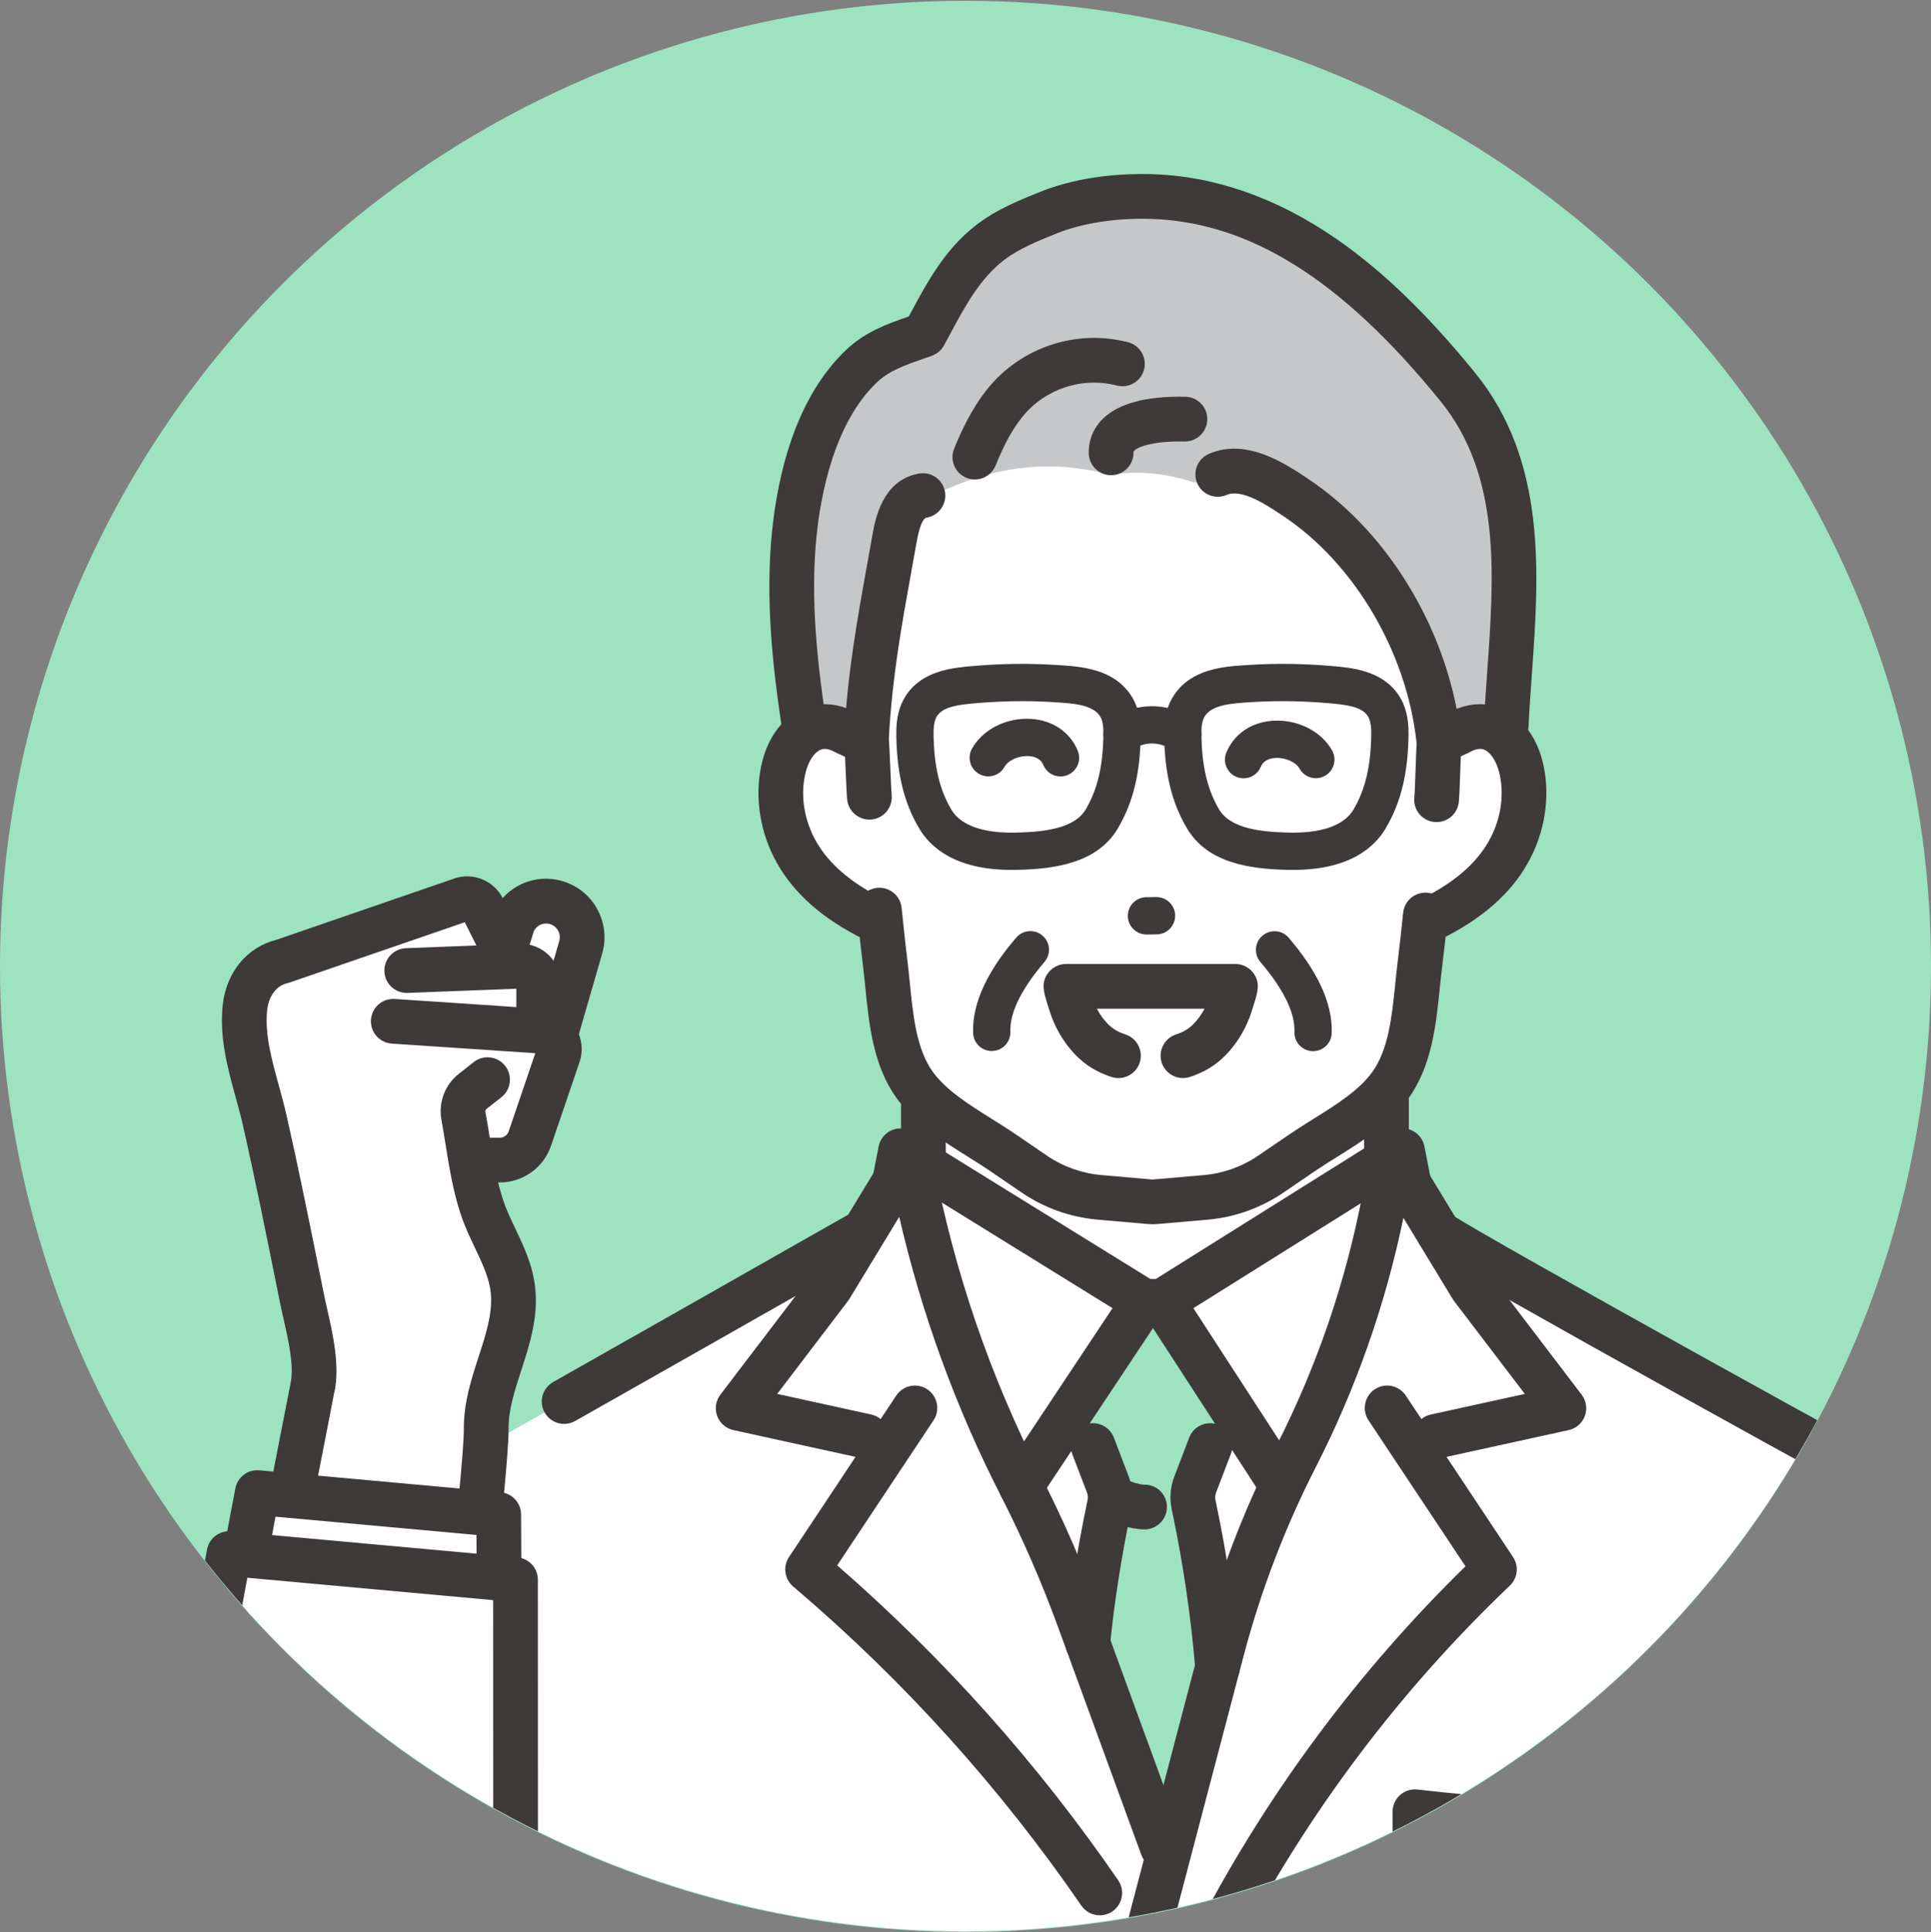
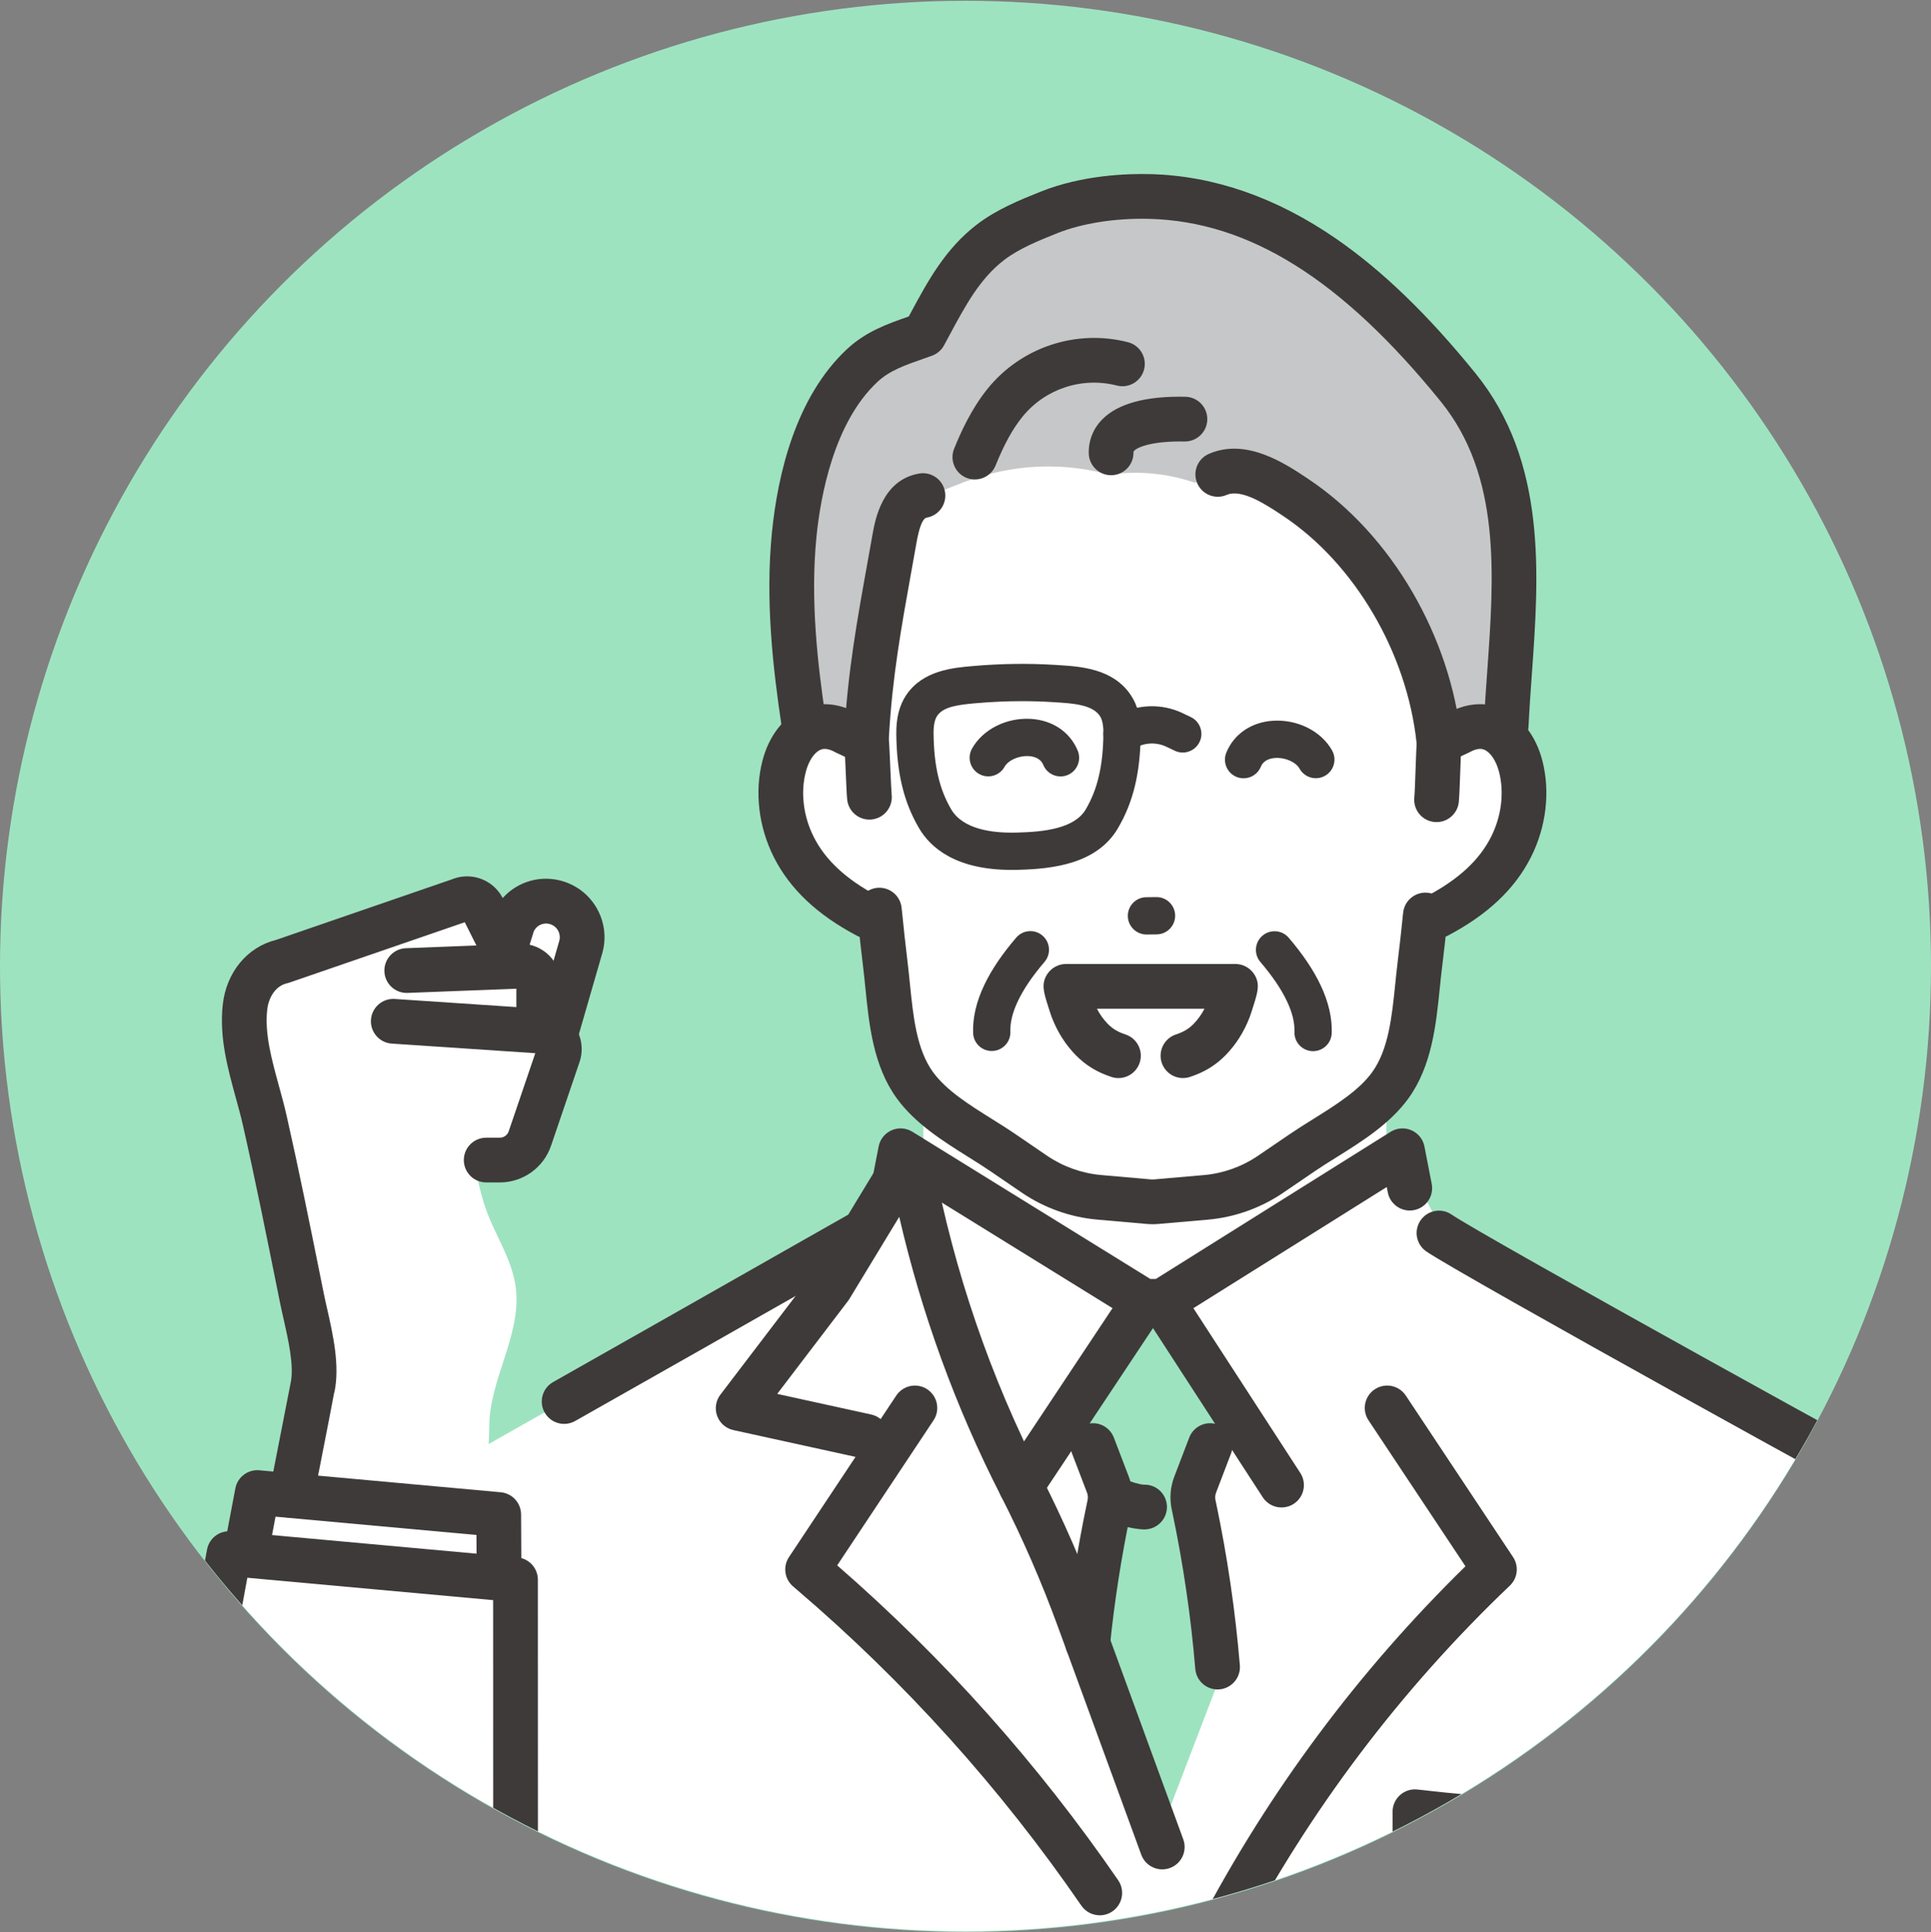
<svg xmlns="http://www.w3.org/2000/svg" id="_レイヤー_2" data-name="レイヤー_2" viewBox="0 0 219 219.088">
  <rect x="0" y="0" width="219" height="219.088" fill="#808080" stroke="none" />
  <defs>
    <style>
      .cls-1 {
        fill: none;
      }

      .cls-2 {
        fill: #c6c7c8;
      }

      .cls-3 {
        fill: #9ee3c0;
      }

      .cls-4 {
        fill: #3e3a39;
      }

      .cls-5 {
        fill: #fff;
      }

      .cls-6 {
        clip-path: url(#clippath);
      }
    </style>
    <clipPath id="clippath">
      <circle class="cls-1" cx="109.5" cy="109.5" r="109.5" />
    </clipPath>
  </defs>
  <g id="_レイヤー_1-2" data-name="レイヤー_1">
    <g>
      <circle class="cls-3" cx="109.5" cy="109.588" r="109.5" />
      <g class="cls-6">
        <g>
          <g>
            <path class="cls-5" d="M239.055,220.646l-11.663-41.427c-.486-1.487-1.359-3.042-2.522-4.333-1.166-1.296-2.335-2.149-4.085-2.995-4.221-2.04-53.316-29.267-56.74-31.643h-.121l-4.732-9.073-.132-.678-1.817,1.138-.004-6.882-.826.008c.455-.461.88-.943,1.253-1.458,2.72-3.744,2.798-9.078,3.343-13.507.213-1.732.404-3.467.585-5.204l.022.005,1.355-.5c3.459-1.816,6.588-4.264,8.385-7.814,1.422-2.808,1.897-6.126,1.108-9.173-.383-1.477-1.101-2.735-2.064-3.544l.419-1.094c.612-12.884,3.377-27.433-5.461-38.335-8.792-10.845-20.206-21.262-34.954-21.641-3.717-.096-7.978.419-11.449,1.812-2.313.928-4.659,1.874-6.636,3.391-3.542,2.718-5.409,6.657-7.488,10.47-2.536.911-5.029,1.612-7.046,3.495-5.031,4.696-7.052,12.555-7.713,19.156-.71,7.094.02,14.26,1.067,21.283l.466,1.033c-1.27.741-2.214,2.197-2.675,3.969-.793,3.046-.322,6.364,1.096,9.174,1.793,3.553,4.919,6.005,8.376,7.825l1.372.495.073-.054c.179,1.741.368,3.481.579,5.217.539,4.43.611,9.764,3.326,13.512.512.707,1.116,1.356,1.775,1.966l-.802.008-.004,6.851-2.585-1.599-.01.052-.019-.025-4.997,9.724h-.288c-2.617,1.47-25.6,14.593-41.405,23.505.046-.749.072-1.38.069-1.846-.032-5.422,3.597-10.337,3.035-15.694-.35-3.33-2.407-6.144-3.465-9.256-.625-1.837-1.013-3.735-1.341-5.645l1.772.144h1.54c1.545,0,2.918-.983,3.416-2.445l3.227-9.479c.249-.731.055-1.484-.41-2.007l2.947-10.203c.602-2.068-.505-4.247-2.53-4.981-2.078-.753-4.377.282-5.19,2.337l-.627,2.028-.699.302-2.035-4.068c-.419-.837-1.355-1.28-2.268-1.072l-20.491,7.056c-2.457.559-3.97,2.768-4.236,5.192-.474,4.33,1.303,8.688,2.246,12.854,1.509,6.667,2.845,13.37,4.195,20.071.604,3,1.874,7.192,1.216,10.223,0,0-1.204,6.158-2.396,12.249l-3.864-.352-1.34,7.093h0s-1.868-.169-1.868-.169l-8.114,44.139h4.369l-.119.423h216.6Z" />
            <polygon class="cls-3" points="131.557 207.951 122.268 184.227 125.736 168.719 121.444 159.84 129.326 147.974 131.557 147.747 139.75 160.373 135.024 169.81 138.319 190.297 131.557 207.951" />
            <path class="cls-2" d="M98.006,84.306l-7.125-2.026-1.329-16.988,1.246-10.351,2.981-8.156,4.395-5.534,6.4-2.904,4.434-7.748,5.417-4.514,7.352-2.709,8.369-.701,7.704,1.142,7.775,4.074,10.321,6.566,9.154,9.86,4.788,9.175,1.16,7.291.404,12.41-1.31,10.554-4.174-.64-2.989.61-2.377-8.746-3.23-6.762-4.509-6.652-5.95-4.597-4.498-2.626-6.965.387h0c-2.773-.949-5.717-1.294-8.634-1.011l-1.062.103h0c-4.949-1.346-10.184-1.21-15.056.394l-1.173.386-5.111,2.002-3.192,4.702-3.214,23.012Z" />
          </g>
          <g>
            <g>
              <path class="cls-4" d="M138.086,191.581c-1.305,0-2.414-1.001-2.525-2.325-.494-5.915-1.364-11.86-2.584-17.671l-.091-.433c-.26-1.239-.159-2.52.294-3.703l1.693-4.427c.501-1.309,1.967-1.964,3.276-1.463,1.309.5,1.964,1.967,1.463,3.275l-1.693,4.427c-.104.271-.127.565-.068.849l.091.434c1.263,6.014,2.163,12.169,2.674,18.291.117,1.396-.92,2.622-2.317,2.739-.072.006-.143.009-.214.009Z" />
              <path class="cls-4" d="M145.343,170.947c-.831,0-1.644-.408-2.13-1.156l-13.525-20.842c-.763-1.175-.428-2.746.747-3.509,1.175-.762,2.746-.428,3.509.747l13.525,20.842c.763,1.175.428,2.746-.747,3.509-.426.277-.905.409-1.378.409Z" />
              <path class="cls-4" d="M131.816,150.104h-2.08c-.471,0-.934-.131-1.334-.379l-24.476-15.14-.089.46c-.268,1.375-1.599,2.273-2.974,2.006-1.375-.268-2.273-1.599-2.006-2.974l.791-4.065c.159-.818.71-1.506,1.473-1.84.764-.334,1.643-.272,2.351.167l26.985,16.693h.63l26.626-16.685c.708-.444,1.59-.51,2.357-.178.767.333,1.321,1.022,1.48,1.843l.825,4.24c.268,1.375-.63,2.707-2.006,2.974-1.377.268-2.707-.631-2.975-2.006l-.119-.613-24.113,15.11c-.404.253-.871.387-1.347.387Z" />
              <path class="cls-4" d="M115.803,171.076c-.482,0-.97-.137-1.401-.424-1.167-.775-1.485-2.35-.71-3.517l13.93-20.971c.775-1.167,2.35-1.484,3.517-.709,1.167.775,1.485,2.35.71,3.517l-13.93,20.971c-.488.735-1.294,1.133-2.115,1.133Z" />
              <path class="cls-4" d="M123.364,188.866c-.086,0-.173-.004-.261-.013-1.394-.143-2.408-1.388-2.265-2.782.531-5.195,1.345-10.42,2.418-15.529l.091-.434c.059-.283.036-.577-.068-.848l-1.693-4.427c-.5-1.309.155-2.775,1.463-3.275,1.308-.5,2.775.155,3.276,1.463l1.693,4.427c.452,1.182.554,2.463.294,3.703l-.091.434c-1.036,4.935-1.822,9.983-2.336,15.002-.134,1.306-1.236,2.279-2.52,2.279Z" />
              <path class="cls-4" d="M129.772,173.435c-1.314,0-4.314-.686-5.617-2.059-.964-1.016-.922-2.622.094-3.586.98-.93,2.508-.924,3.48-.012.389.233,1.558.578,1.998.585,1.411-.05,2.567,1.044,2.617,2.444.051,1.4-1.053,2.576-2.453,2.627-.038.001-.078.002-.119.002Z" />
              <path class="cls-4" d="M63.982,161.471c-.885,0-1.744-.463-2.211-1.289-.689-1.22-.26-2.767.96-3.457,9.383-5.305,19.539-11.075,26.26-14.894,3.849-2.187,6.629-3.767,7.436-4.22,1.221-.686,2.767-.252,3.454.969.686,1.221.252,2.768-.969,3.454-.795.447-3.572,2.024-7.414,4.208-6.722,3.819-16.881,9.592-26.269,14.899-.394.223-.823.329-1.246.329Z" />
              <path class="cls-4" d="M239.054,223.183c-1.108,0-2.126-.731-2.44-1.85l-11.648-41.373c-.402-1.207-1.105-2.405-1.981-3.379-.942-1.047-1.837-1.699-3.303-2.408-4.325-2.091-54.27-29.727-57.928-32.266-1.151-.799-1.436-2.379-.637-3.53.799-1.151,2.379-1.436,3.53-.637,3.37,2.34,53.219,29.921,57.243,31.866,2.065.998,3.475,2.036,4.866,3.582,1.351,1.501,2.433,3.363,3.047,5.242.011.033.021.067.031.101l11.663,41.427c.38,1.349-.406,2.75-1.754,3.129-.23.065-.461.096-.689.096Z" />
              <path class="cls-4" d="M131.816,211.986c-1.035,0-2.007-.638-2.383-1.666l-9.49-25.953c-1.836-5.022-4-9.982-6.432-14.743-5.13-10.044-8.997-20.663-11.526-31.636l-5.656,9.316c-.046.076-.097.15-.151.221l-8.034,10.543,10.663,2.338c1.368.3,2.234,1.653,1.935,3.021-.3,1.368-1.652,2.234-3.021,1.934l-14.548-3.19c-.846-.186-1.539-.79-1.838-1.603s-.161-1.723.364-2.412l10.363-13.6,8.934-14.717c.545-.898,1.586-1.367,2.62-1.18,1.033.187,1.845.992,2.04,2.024l.203,1.072c2.345,12.377,6.439,24.341,12.169,35.56,2.525,4.944,4.772,10.094,6.679,15.308l9.49,25.953c.481,1.316-.195,2.772-1.511,3.254-.287.105-.582.155-.871.155Z" />
              <path class="cls-4" d="M124.729,217.193c-.807,0-1.601-.384-2.093-1.1-9.132-13.283-19.977-25.328-32.232-35.8l-.456-.39c-.976-.833-1.175-2.264-.466-3.332l12.165-18.314c.776-1.167,2.35-1.484,3.517-.709,1.167.775,1.485,2.35.71,3.517l-10.926,16.448c12.081,10.506,22.797,22.512,31.869,35.707.794,1.154.501,2.734-.653,3.527-.439.302-.94.447-1.435.447Z" />
-               <path class="cls-4" d="M129.802,223.112c-.213,0-.43-.027-.647-.084-1.355-.356-2.165-1.743-1.808-3.098l8.765-33.344c2.043-7.773,4.933-15.342,8.587-22.498,4.635-9.076,7.948-18.756,9.845-28.77l.878-4.633c.195-1.032,1.007-1.837,2.04-2.024,1.034-.187,2.075.282,2.62,1.18l8.934,14.717,10.363,13.6c.525.689.662,1.599.364,2.412-.299.813-.992,1.418-1.838,1.603l-14.548,3.19c-1.368.299-2.721-.566-3.021-1.935s.566-2.721,1.935-3.021l10.663-2.338-8.034-10.543c-.054-.071-.104-.145-.151-.221l-5.586-9.201c-2.034,9.834-5.376,19.343-9.947,28.292-3.489,6.832-6.248,14.059-8.199,21.48l-8.765,33.344c-.299,1.139-1.327,1.892-2.452,1.892Z" />
              <path class="cls-4" d="M137.62,223.112c-.398,0-.802-.094-1.179-.292-1.24-.652-1.717-2.186-1.064-3.426l.699-1.329c7.89-15.005,18.02-28.603,30.127-40.448l-10.996-16.554c-.775-1.167-.457-2.741.71-3.517,1.167-.775,2.741-.458,3.517.709l12.165,18.314c.681,1.025.528,2.391-.363,3.24-12.386,11.806-22.705,25.471-30.669,40.616l-.699,1.329c-.454.863-1.335,1.356-2.247,1.356Z" />
              <path class="cls-4" d="M160.473,223.112c-1.401,0-2.537-1.136-2.537-2.537v-15.125c0-.726.311-1.418.855-1.899.544-.482,1.269-.706,1.989-.619,14.653,1.737,29.505,1.736,44.15,0,.718-.086,1.441.141,1.983.623.542.481.852,1.172.852,1.896v15.125s-5.073,0-5.073,0v-12.291c-13.179,1.365-26.503,1.365-39.682,0v12.291c0,1.401-1.136,2.537-2.537,2.537Z" />
            </g>
            <g>
              <path class="cls-4" d="M130.704,138.827c-.192,0-.384-.009-.572-.025l-5.684-.499c-3.066-.27-6.031-1.329-8.573-3.065l-3.588-2.45c-.768-.524-1.597-1.043-2.476-1.593-2.822-1.766-6.021-3.768-8.111-6.652-2.665-3.678-3.136-8.35-3.551-12.472-.078-.777-.152-1.51-.239-2.221-.238-1.956-.468-4.047-.702-6.391-.139-1.394.878-2.637,2.272-2.776,1.394-.139,2.637.878,2.776,2.272.23,2.307.456,4.362.69,6.282.093.763.173,1.557.25,2.325.368,3.655.749,7.434,2.612,10.005,1.51,2.084,4.145,3.733,6.693,5.327.882.552,1.794,1.122,2.645,1.704l3.588,2.45c1.826,1.246,3.954,2.007,6.156,2.201l5.683.499c.084.008.173.008.26,0l5.683-.492c2.202-.191,4.332-.949,6.159-2.193l3.591-2.446c.852-.58,1.765-1.15,2.648-1.701,2.55-1.592,5.188-3.237,6.7-5.319,1.866-2.569,2.251-6.348,2.624-10.002.078-.768.159-1.562.253-2.324.219-1.783.43-3.67.645-5.768.143-1.394,1.393-2.406,2.782-2.265,1.394.143,2.408,1.388,2.265,2.782-.218,2.133-.433,4.054-.657,5.871-.087.71-.162,1.443-.241,2.22-.421,4.122-.897,8.793-3.567,12.469-2.093,2.882-5.295,4.879-8.119,6.642-.879.548-1.709,1.066-2.477,1.59l-3.591,2.446c-2.544,1.733-5.51,2.789-8.577,3.055l-5.683.492c-.188.016-.379.025-.57.025Z" />
              <path class="cls-4" d="M98.6,92.941c-1.297,0-2.403-.989-2.523-2.306-.055-.599-.11-1.892-.169-3.262-.054-1.274-.116-2.719-.165-3.217-.135-1.394.885-2.635,2.279-2.77,1.394-.135,2.635.885,2.77,2.28.062.634.121,2.022.184,3.49.051,1.191.109,2.54.153,3.017.128,1.395-.9,2.63-2.295,2.757-.078.007-.157.011-.234.011Z" />
              <path class="cls-4" d="M162.928,93.227c-.078,0-.156-.004-.235-.011-1.395-.128-2.422-1.363-2.293-2.758.054-.588.098-1.875.141-3.121.051-1.471.099-2.86.175-3.635.137-1.394,1.378-2.413,2.773-2.276,1.394.137,2.413,1.379,2.276,2.773-.06.614-.11,2.048-.154,3.313-.048,1.377-.092,2.678-.16,3.41-.121,1.316-1.227,2.304-2.523,2.304Z" />
              <path class="cls-4" d="M99.777,106.919c-.286,0-.576-.049-.86-.151l-1.372-.495c-.11-.04-.218-.087-.322-.142-4.539-2.39-7.633-5.31-9.459-8.926-1.735-3.438-2.204-7.432-1.287-10.956.732-2.811,2.399-4.957,4.574-5.887,1.882-.805,4.024-.645,6.041.449l1.796.843c1.268.595,1.814,2.106,1.219,3.374-.595,1.268-2.106,1.814-3.374,1.219l-1.868-.877c-.053-.025-.104-.051-.155-.079-.992-.551-1.497-.335-1.662-.264-.7.3-1.337,1.258-1.66,2.501-.611,2.346-.281,5.041.906,7.392,1.315,2.605,3.651,4.779,7.141,6.642l1.202.434c1.318.475,2.001,1.929,1.526,3.247-.373,1.034-1.348,1.677-2.387,1.677Z" />
              <path class="cls-4" d="M161.619,106.919c-1.032,0-2.001-.634-2.38-1.659-.485-1.314.186-2.773,1.501-3.258l1.197-.442c3.497-1.861,5.839-4.034,7.159-6.639,1.19-2.35,1.523-5.044.915-7.391-.322-1.244-.957-2.203-1.657-2.503-.166-.071-.67-.288-1.662.262-.051.028-.103.055-.156.079l-1.869.874c-1.269.593-2.779.046-3.372-1.224-.594-1.269-.046-2.779,1.224-3.372l1.797-.84c2.019-1.092,4.161-1.249,6.041-.442,2.174.933,3.839,3.081,4.567,5.893.913,3.526.44,7.519-1.3,10.955-1.83,3.614-4.927,6.53-9.469,8.915-.097.051-.197.096-.3.134l-1.355.5c-.29.107-.587.158-.879.158Z" />
              <g>
                <path class="cls-4" d="M114.718,98.647c-6.354,0-9.206-2.552-10.481-4.722-1.737-2.955-2.534-6.248-2.586-10.678-.021-1.82.347-3.267,1.125-4.425,1.883-2.803,5.307-3.098,7.573-3.294,3.17-.274,6.282-.318,9.251-.132l.295.018c2.668.163,6.321.386,8.351,3.408.778,1.159,1.146,2.606,1.125,4.426-.052,4.43-.849,7.723-2.586,10.678-2.338,3.977-7.221,4.606-11.213,4.709-.136.004-.271.007-.404.009-.151.003-.301.004-.448.004ZM115.935,79.511c-1.708,0-3.454.076-5.223.229-2.081.18-3.729.4-4.427,1.44-.281.418-.417,1.097-.407,2.019.043,3.652.661,6.3,2.003,8.585,1.329,2.261,4.651,2.682,7.206,2.633.122-.002.247-.005.373-.008h0c2.9-.075,6.394-.441,7.678-2.625,1.343-2.285,1.961-4.932,2.003-8.585.011-.921-.126-1.601-.407-2.019-.864-1.287-3.114-1.424-5.099-1.545l-.302-.019c-1.112-.07-2.247-.105-3.399-.105Z" />
-                 <path class="cls-4" d="M146.679,98.647c-.148,0-.296-.001-.448-.004-.134-.002-.268-.005-.405-.009h0c-3.993-.103-8.875-.731-11.213-4.709-1.737-2.955-2.534-6.248-2.586-10.678-.021-1.82.347-3.267,1.125-4.426,2.03-3.022,5.683-3.245,8.351-3.408l.295-.018c2.969-.186,6.081-.142,9.251.132,2.266.196,5.69.492,7.573,3.294.778,1.159,1.146,2.606,1.125,4.425-.052,4.43-.849,7.723-2.586,10.678-1.275,2.17-4.127,4.721-10.481,4.722ZM145.461,79.511c-1.152,0-2.287.035-3.399.105l-.302.019c-1.985.121-4.235.259-5.099,1.545-.281.418-.418,1.097-.407,2.019.043,3.652.661,6.3,2.003,8.585,1.284,2.184,4.777,2.55,7.678,2.625h0c.126.003.25.006.373.008,2.551.048,5.876-.371,7.206-2.633,1.343-2.285,1.961-4.932,2.003-8.585.011-.921-.126-1.601-.407-2.019-.698-1.039-2.346-1.259-4.427-1.439-1.769-.153-3.515-.229-5.223-.229Z" />
                <path class="cls-4" d="M134.139,85.338c-.306,0-.616-.067-.91-.207l-.929-.444c-1.111-.531-2.419-.494-3.498.098l-.53.291c-1.024.562-2.308.188-2.87-.836-.562-1.023-.188-2.308.835-2.87l.53-.291c2.27-1.246,5.019-1.324,7.356-.207l.929.444c1.053.503,1.5,1.765.996,2.819-.363.759-1.12,1.203-1.909,1.203Z" />
              </g>
              <path class="cls-4" d="M112.475,119.181c-1.133,0-2.071-.897-2.111-2.039-.062-1.728.367-3.565,1.273-5.46.83-1.736,1.978-3.437,3.611-5.352.757-.888,2.091-.995,2.98-.237.888.757.995,2.092.237,2.98-1.388,1.629-2.346,3.037-3.014,4.433-.609,1.274-.899,2.446-.862,3.486.042,1.167-.871,2.146-2.037,2.188-.026,0-.051.001-.077.001Z" />
              <path class="cls-4" d="M148.921,119.2c-.026,0-.053,0-.079-.001-1.167-.043-2.078-1.024-2.035-2.19.038-1.039-.25-2.212-.858-3.487-.666-1.397-1.622-2.806-3.008-4.437-.756-.889-.648-2.224.241-2.98.889-.756,2.223-.649,2.98.241,1.631,1.918,2.776,3.62,3.604,5.357.904,1.897,1.33,3.735,1.267,5.462-.042,1.14-.98,2.036-2.111,2.036Z" />
              <path class="cls-4" d="M130.031,105.972c-1.155,0-2.106-.929-2.121-2.087-.015-1.167.912-2.126,2.08-2.14l1.144-.015c.01,0,.02,0,.03,0,1.154,0,2.097.927,2.113,2.085.016,1.167-.917,2.127-2.085,2.143l-1.134.015c-.009,0-.018,0-.027,0Z" />
              <path class="cls-4" d="M110.561,54.373c-.317,0-.64-.06-.952-.187-1.298-.526-1.924-2.006-1.398-3.304.733-1.807,1.922-4.477,3.785-6.789,3.808-4.724,10.062-6.798,15.934-5.286,1.357.35,2.173,1.733,1.823,3.089-.349,1.357-1.732,2.173-3.089,1.824-3.95-1.018-8.157.378-10.718,3.556-1.112,1.38-2.048,3.08-3.034,5.511-.4.986-1.349,1.584-2.352,1.584Z" />
              <path class="cls-4" d="M126.014,53.888c-1.387,0-2.519-1.115-2.536-2.506-.018-1.488.528-2.827,1.58-3.87,1.777-1.762,4.927-2.61,9.379-2.52,1.401.028,2.513,1.187,2.484,2.588-.028,1.401-1.181,2.505-2.588,2.485-3.141-.064-5.13.481-5.703,1.049-.068.068-.081.084-.079.206.017,1.401-1.105,2.55-2.506,2.567-.011,0-.021,0-.032,0Z" />
              <path class="cls-4" d="M163.175,86.493c-1.28,0-2.38-.966-2.519-2.267-1.092-10.206-7.007-20.283-15.069-25.673l-.045-.03c-1.873-1.252-4.703-3.144-6.422-2.4-1.286.557-2.779-.033-3.336-1.319-.557-1.285.034-2.779,1.319-3.336,4.257-1.845,8.64,1.086,11.259,2.837l.045.03c4.652,3.11,8.736,7.557,11.809,12.86,2.985,5.151,4.882,10.853,5.485,16.492.149,1.393-.859,2.643-2.252,2.792-.092.01-.183.015-.273.015Z" />
              <path class="cls-4" d="M98.291,85.858c-.049,0-.098-.001-.148-.004-1.399-.08-2.468-1.279-2.387-2.678.404-7.031,1.441-12.788,2.642-19.454.182-1.008.366-2.035.553-3.086.301-1.701,1.102-6.221,5.295-6.938,1.38-.236,2.692.692,2.928,2.073s-.692,2.692-2.073,2.928c-.448.077-.836,1.026-1.154,2.822-.187,1.056-.373,2.087-.556,3.101-1.172,6.504-2.184,12.122-2.57,18.846-.077,1.349-1.196,2.391-2.53,2.391Z" />
              <path class="cls-4" d="M170.825,84.793c-.041,0-.081-.001-.122-.003-1.399-.066-2.48-1.255-2.413-2.654.094-1.99.242-4.047.384-6.036.777-10.873,1.581-22.116-5.282-30.581-11.213-13.833-21.715-20.411-33.049-20.703-3.807-.099-7.612.496-10.44,1.63-2.124.852-4.32,1.733-6.036,3.049-2.729,2.094-4.382,5.169-6.132,8.425-.224.416-.447.832-.673,1.247-.297.545-.785.963-1.37,1.173-.327.117-.653.232-.978.345-2.051.717-3.822,1.336-5.195,2.617-4.954,4.625-6.462,12.984-6.919,17.554-.718,7.169.129,14.465,1.051,20.656.206,1.386-.749,2.676-2.135,2.883-1.385.207-2.676-.749-2.883-2.135-.969-6.5-1.855-14.187-1.082-21.91.646-6.45,2.645-15.287,8.506-20.757,2.153-2.01,4.608-2.868,6.983-3.698.009-.003.019-.007.029-.01.066-.122.131-.245.197-.367,1.927-3.584,3.919-7.291,7.512-10.048,2.268-1.741,4.907-2.799,7.236-3.733,4.717-1.892,9.829-2.06,12.459-1.993,7.212.186,14.307,2.657,21.088,7.345,5.238,3.621,10.397,8.605,15.771,15.234,8.125,10.023,7.209,22.834,6.401,34.138-.147,2.05-.285,3.986-.377,5.915-.064,1.358-1.186,2.416-2.532,2.417Z" />
-               <path class="cls-4" d="M104.726,122.492h0c1.4,0,2.537,1.137,2.537,2.537v8.419c0,1.4-1.137,2.537-2.537,2.537h-.002c-1.399,0-2.535-1.136-2.535-2.535v-8.42c0-1.4,1.137-2.537,2.537-2.537Z" />
-               <path class="cls-4" d="M157.244,122.001h0c1.4,0,2.537,1.137,2.537,2.537v8.189c0,1.4-1.137,2.537-2.537,2.537h-.001c-1.399,0-2.535-1.136-2.535-2.535v-8.191c0-1.4,1.137-2.537,2.537-2.537Z" />
              <path class="cls-4" d="M126.845,122.253c-.262,0-.527-.041-.79-.127-1.631-.534-2.913-1.315-4.034-2.457-1.179-1.201-2.102-2.656-2.743-4.324-.08-.207-.326-.966-.485-1.479-.423-1.369-.728-2.359.004-3.437.467-.688,1.248-1.107,2.079-1.116.009,0,.018,0,.027,0h19.201c.009,0,.018,0,.027,0,.831.009,1.612.428,2.079,1.116.732,1.078.426,2.067.004,3.436-.159.514-.405,1.273-.485,1.48-.642,1.668-1.565,3.123-2.743,4.323-1.121,1.142-2.403,1.923-4.034,2.457-1.333.436-2.764-.29-3.2-1.621-.436-1.331.29-2.764,1.621-3.2.852-.279,1.447-.634,1.991-1.189.486-.495.902-1.075,1.242-1.729h-12.204c.34.655.756,1.234,1.242,1.729.544.555,1.14.91,1.991,1.189,1.332.436,2.058,1.868,1.622,3.2-.35,1.069-1.343,1.748-2.41,1.748Z" />
              <path class="cls-4" d="M120.275,88.049c-.832,0-1.622-.495-1.957-1.313-.311-.758-1.07-.958-1.652-.993-1.121-.067-2.321.466-2.738,1.213-.569,1.02-1.856,1.385-2.876.816-1.02-.569-1.385-1.856-.816-2.876,1.219-2.185,3.903-3.542,6.684-3.374,2.46.147,4.445,1.497,5.311,3.61.443,1.08-.074,2.315-1.154,2.758-.262.108-.534.158-.801.158Z" />
              <path class="cls-4" d="M141.038,88.258c-.267,0-.539-.051-.801-.158-1.08-.443-1.597-1.677-1.154-2.758.866-2.113,2.852-3.463,5.311-3.61,2.78-.167,5.465,1.189,6.684,3.374.569,1.02.203,2.307-.816,2.876-1.02.568-2.307.203-2.876-.816-.417-.747-1.617-1.281-2.738-1.213-.582.035-1.342.236-1.652.993-.335.818-1.124,1.313-1.957,1.313Z" />
            </g>
            <g>
              <g>
                <path class="cls-4" d="M58.474,222.856c-1.401,0-2.536-1.135-2.537-2.536l-.009-38.865-27.878-2.538-7.696,41.859c-.253,1.378-1.575,2.289-2.953,2.036-1.378-.253-2.29-1.576-2.036-2.954l8.114-44.137c.237-1.29,1.418-2.187,2.725-2.068l32.491,2.958c1.306.119,2.306,1.214,2.307,2.526l.01,41.181c0,1.401-1.135,2.537-2.536,2.537h0Z" />
                <path class="cls-4" d="M56.596,181.504c-1.395,0-2.529-1.127-2.536-2.524l-.025-4.914-22.788-2.075-.912,4.829c-.26,1.377-1.588,2.281-2.963,2.022-1.377-.26-2.282-1.587-2.022-2.964l1.34-7.093c.243-1.284,1.424-2.174,2.722-2.055l27.377,2.492c1.302.118,2.3,1.206,2.307,2.513l.037,7.219c.007,1.401-1.123,2.543-2.524,2.55h-.013Z" />
              </g>
              <g>
                <path class="cls-4" d="M56.681,134.088h-1.54c-1.401,0-2.537-1.136-2.537-2.537s1.136-2.537,2.537-2.537h1.54c.459,0,.866-.292,1.014-.726l3.014-8.855-16.275-1.089c-1.398-.094-2.455-1.303-2.362-2.7.094-1.398,1.297-2.456,2.701-2.362l16.991,1.137c.025.002.049.004.074.006,1.399.135,2.638.889,3.4,2.069.762,1.18.939,2.62.487,3.95l-3.227,9.479c-.848,2.491-3.186,4.165-5.817,4.165Z" />
                <path class="cls-4" d="M61.097,117.849c-1.401,0-2.537-1.136-2.537-2.537v-3.193l-12.331.477c-1.407.055-2.579-1.037-2.633-2.437-.054-1.4,1.037-2.579,2.437-2.633l12.934-.501c.033-.001.065-.002.098-.002,2.519,0,4.568,2.049,4.568,4.568v3.72c0,1.401-1.136,2.537-2.537,2.537Z" />
                <path class="cls-4" d="M33.053,172.121c-.161,0-.325-.015-.49-.048-1.375-.269-2.271-1.602-2.002-2.976,1.176-6.013,2.363-12.083,2.39-12.221.004-.018.007-.036.011-.054.412-1.9-.264-4.886-.808-7.284-.151-.666-.294-1.295-.415-1.9l-.296-1.469c-1.227-6.092-2.495-12.392-3.887-18.542-.231-1.02-.515-2.055-.816-3.151-.925-3.366-1.881-6.846-1.477-10.539.402-3.671,2.768-6.541,6.048-7.354l20.374-7.016c.086-.03.174-.055.263-.075,2.06-.468,4.156.524,5.099,2.411l3.264,6.525c.627,1.253.119,2.777-1.134,3.404-1.253.627-2.777.119-3.404-1.134l-3.061-6.119-19.867,6.841c-.086.03-.174.055-.263.075-1.475.336-2.148,1.823-2.277,2.994-.299,2.731.49,5.602,1.326,8.643.303,1.103.616,2.243.873,3.375,1.405,6.21,2.68,12.54,3.912,18.661l.296,1.469c.11.545.246,1.145.39,1.781.655,2.888,1.469,6.482.819,9.482l-.015-.003c-.161.906-.683,3.57-2.366,12.176-.237,1.21-1.298,2.05-2.487,2.05Z" />
-                 <path class="cls-4" d="M54.593,172.128c-.08,0-.16-.004-.242-.011-1.395-.132-2.419-1.369-2.287-2.764.271-2.874.548-5.993.54-7.335-.018-2.951.847-5.613,1.684-8.188.827-2.544,1.607-4.947,1.365-7.256-.175-1.671-.96-3.322-1.791-5.071-.548-1.154-1.115-2.346-1.552-3.632-.907-2.667-1.344-5.387-1.766-8.018-.15-.935-.305-1.901-.477-2.829-.37-1.996.392-4.016,1.988-5.27l1.672-1.315c1.101-.866,2.696-.675,3.562.426.866,1.101.675,2.696-.426,3.562l-1.673,1.316c-.109.085-.16.223-.135.358.183.988.343,1.985.498,2.949.407,2.534.791,4.927,1.561,7.189.343,1.008.823,2.019,1.331,3.089.978,2.057,1.989,4.185,2.255,6.719.355,3.382-.631,6.418-1.585,9.354-.745,2.292-1.448,4.458-1.436,6.59.009,1.475-.218,4.202-.562,7.843-.124,1.314-1.229,2.298-2.522,2.298Z" />
                <path class="cls-4" d="M62.914,120.158c-.233,0-.47-.032-.705-.1-1.346-.389-2.122-1.795-1.733-3.141l2.947-10.203c.229-.786-.193-1.615-.957-1.892-.768-.279-1.605.079-1.938.817l-.592,1.913c-.414,1.338-1.834,2.088-3.173,1.674-1.338-.414-2.088-1.834-1.674-3.173l.627-2.028c.019-.062.041-.124.065-.184,1.327-3.354,5.023-5.018,8.414-3.789,3.272,1.186,5.073,4.733,4.101,8.075l-2.946,10.198c-.321,1.111-1.335,1.833-2.436,1.833Z" />
              </g>
            </g>
          </g>
        </g>
      </g>
    </g>
  </g>
</svg>